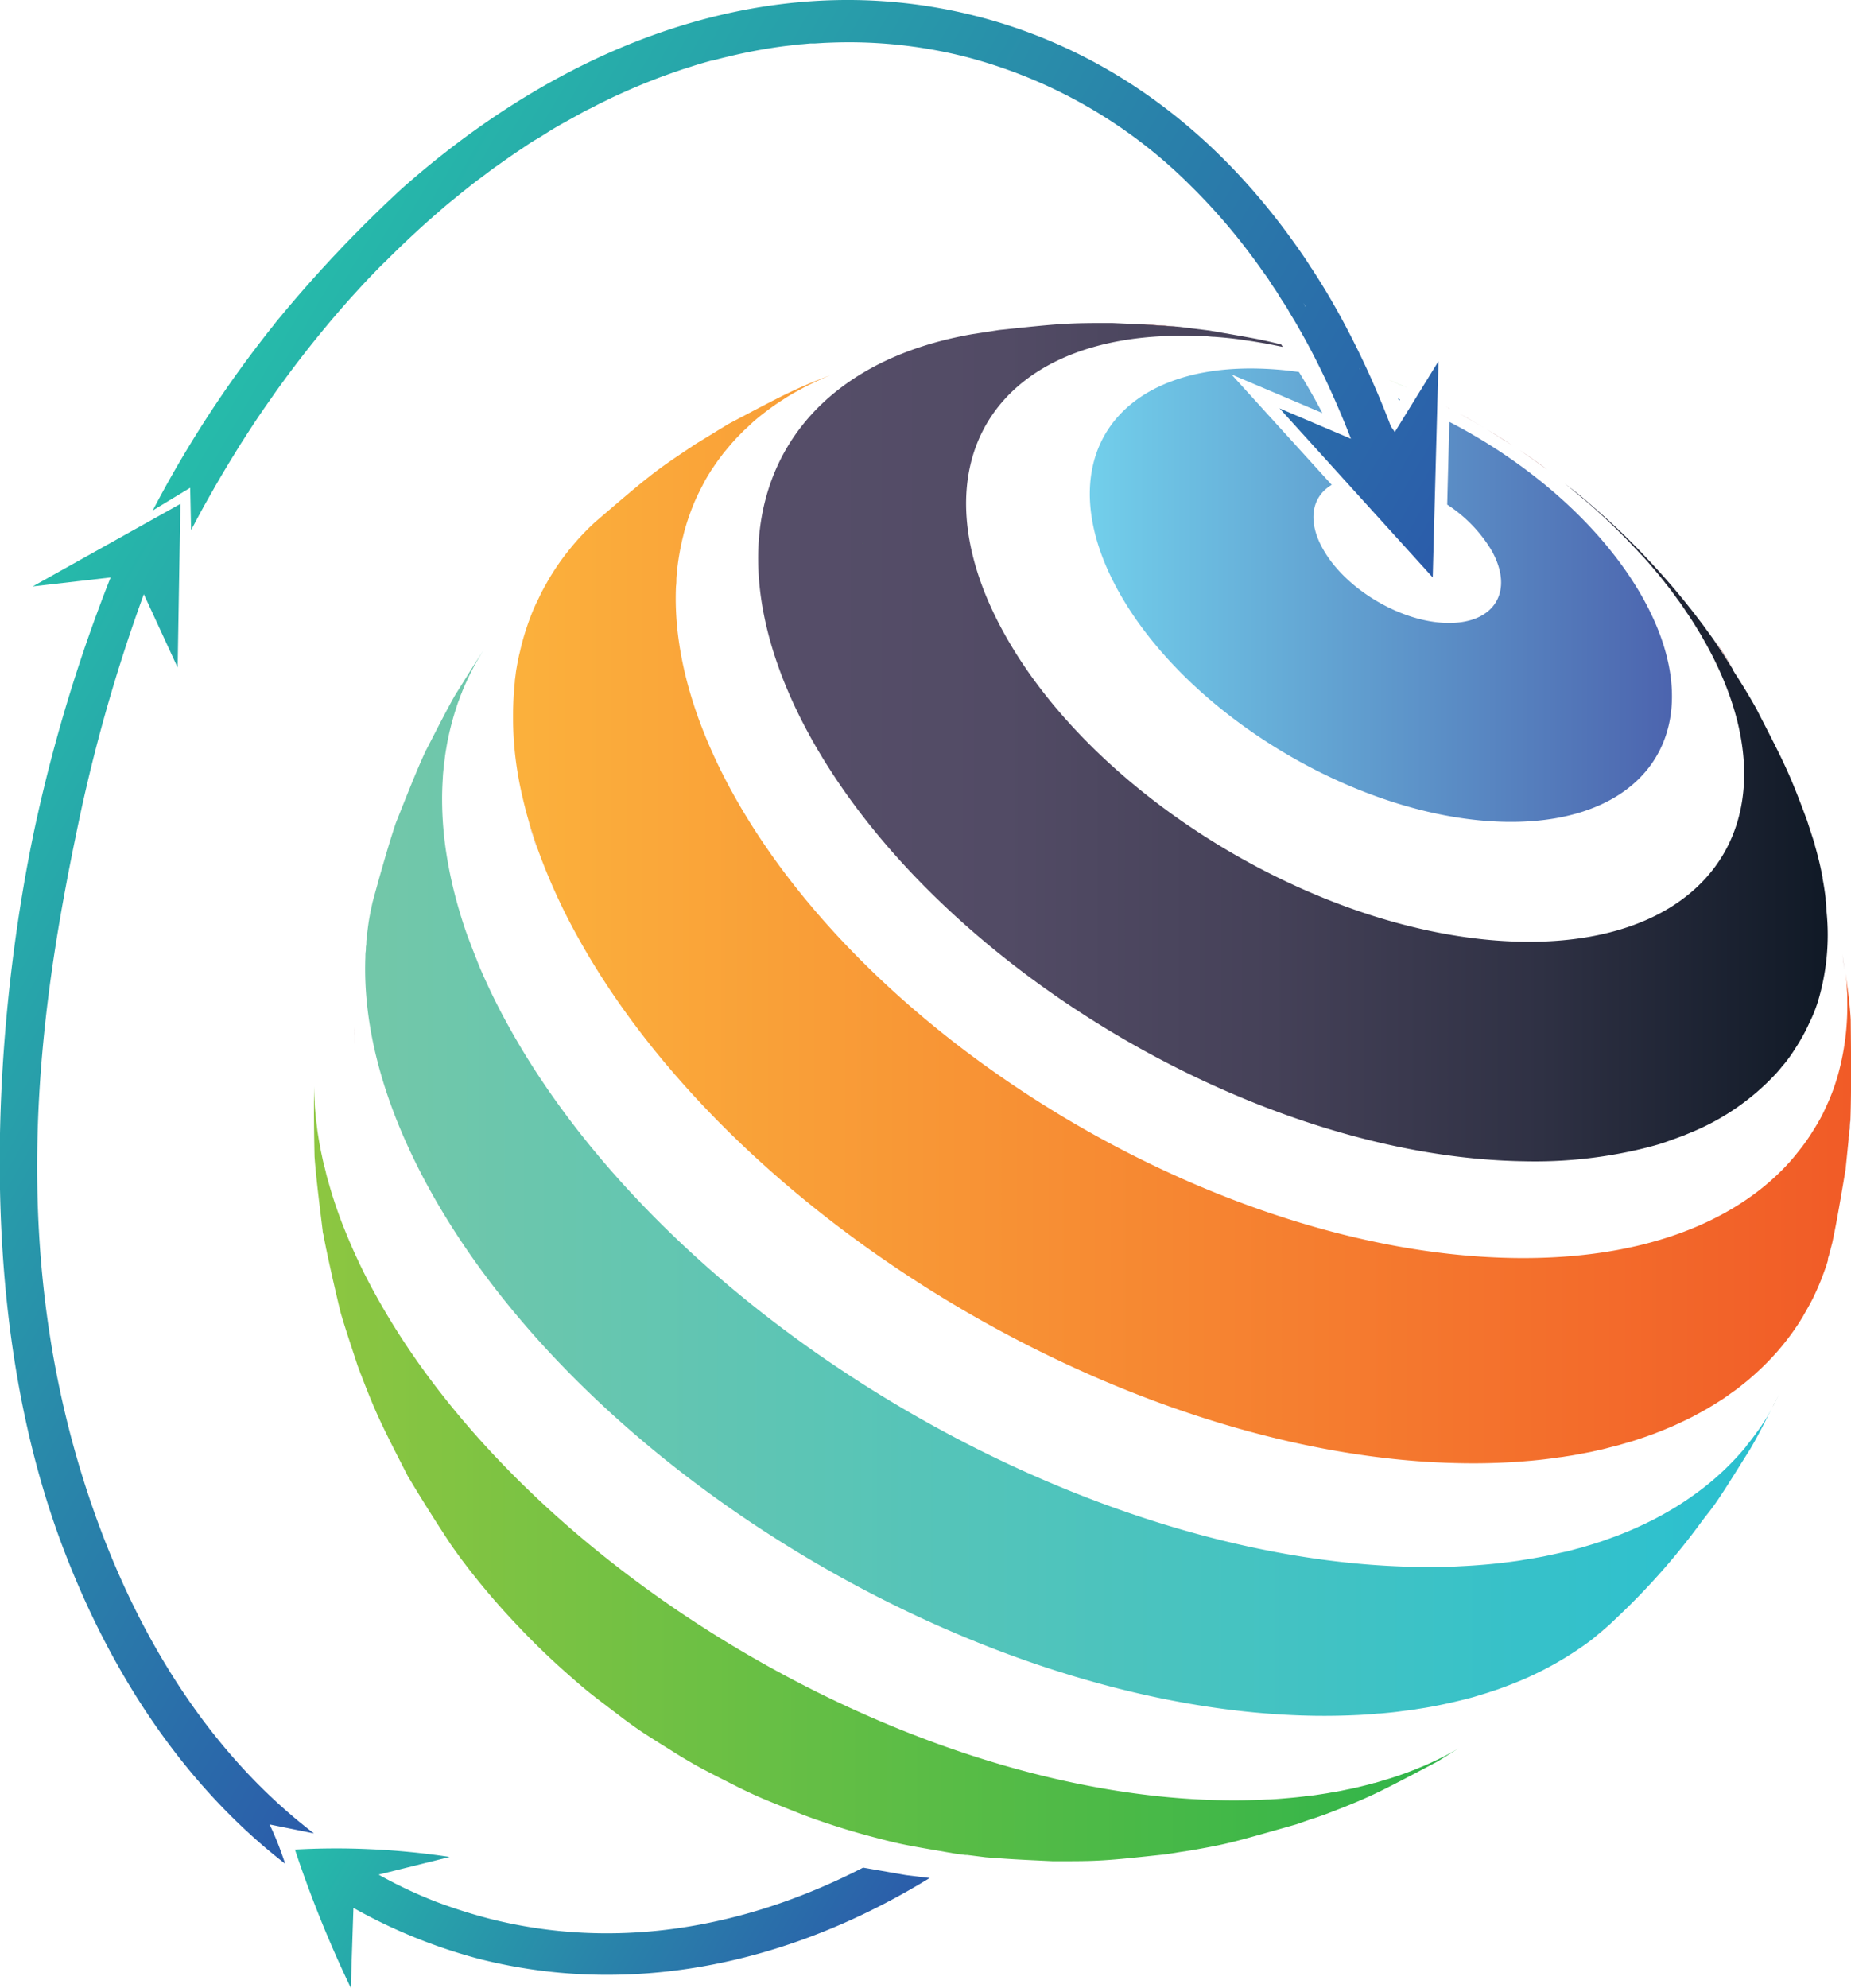
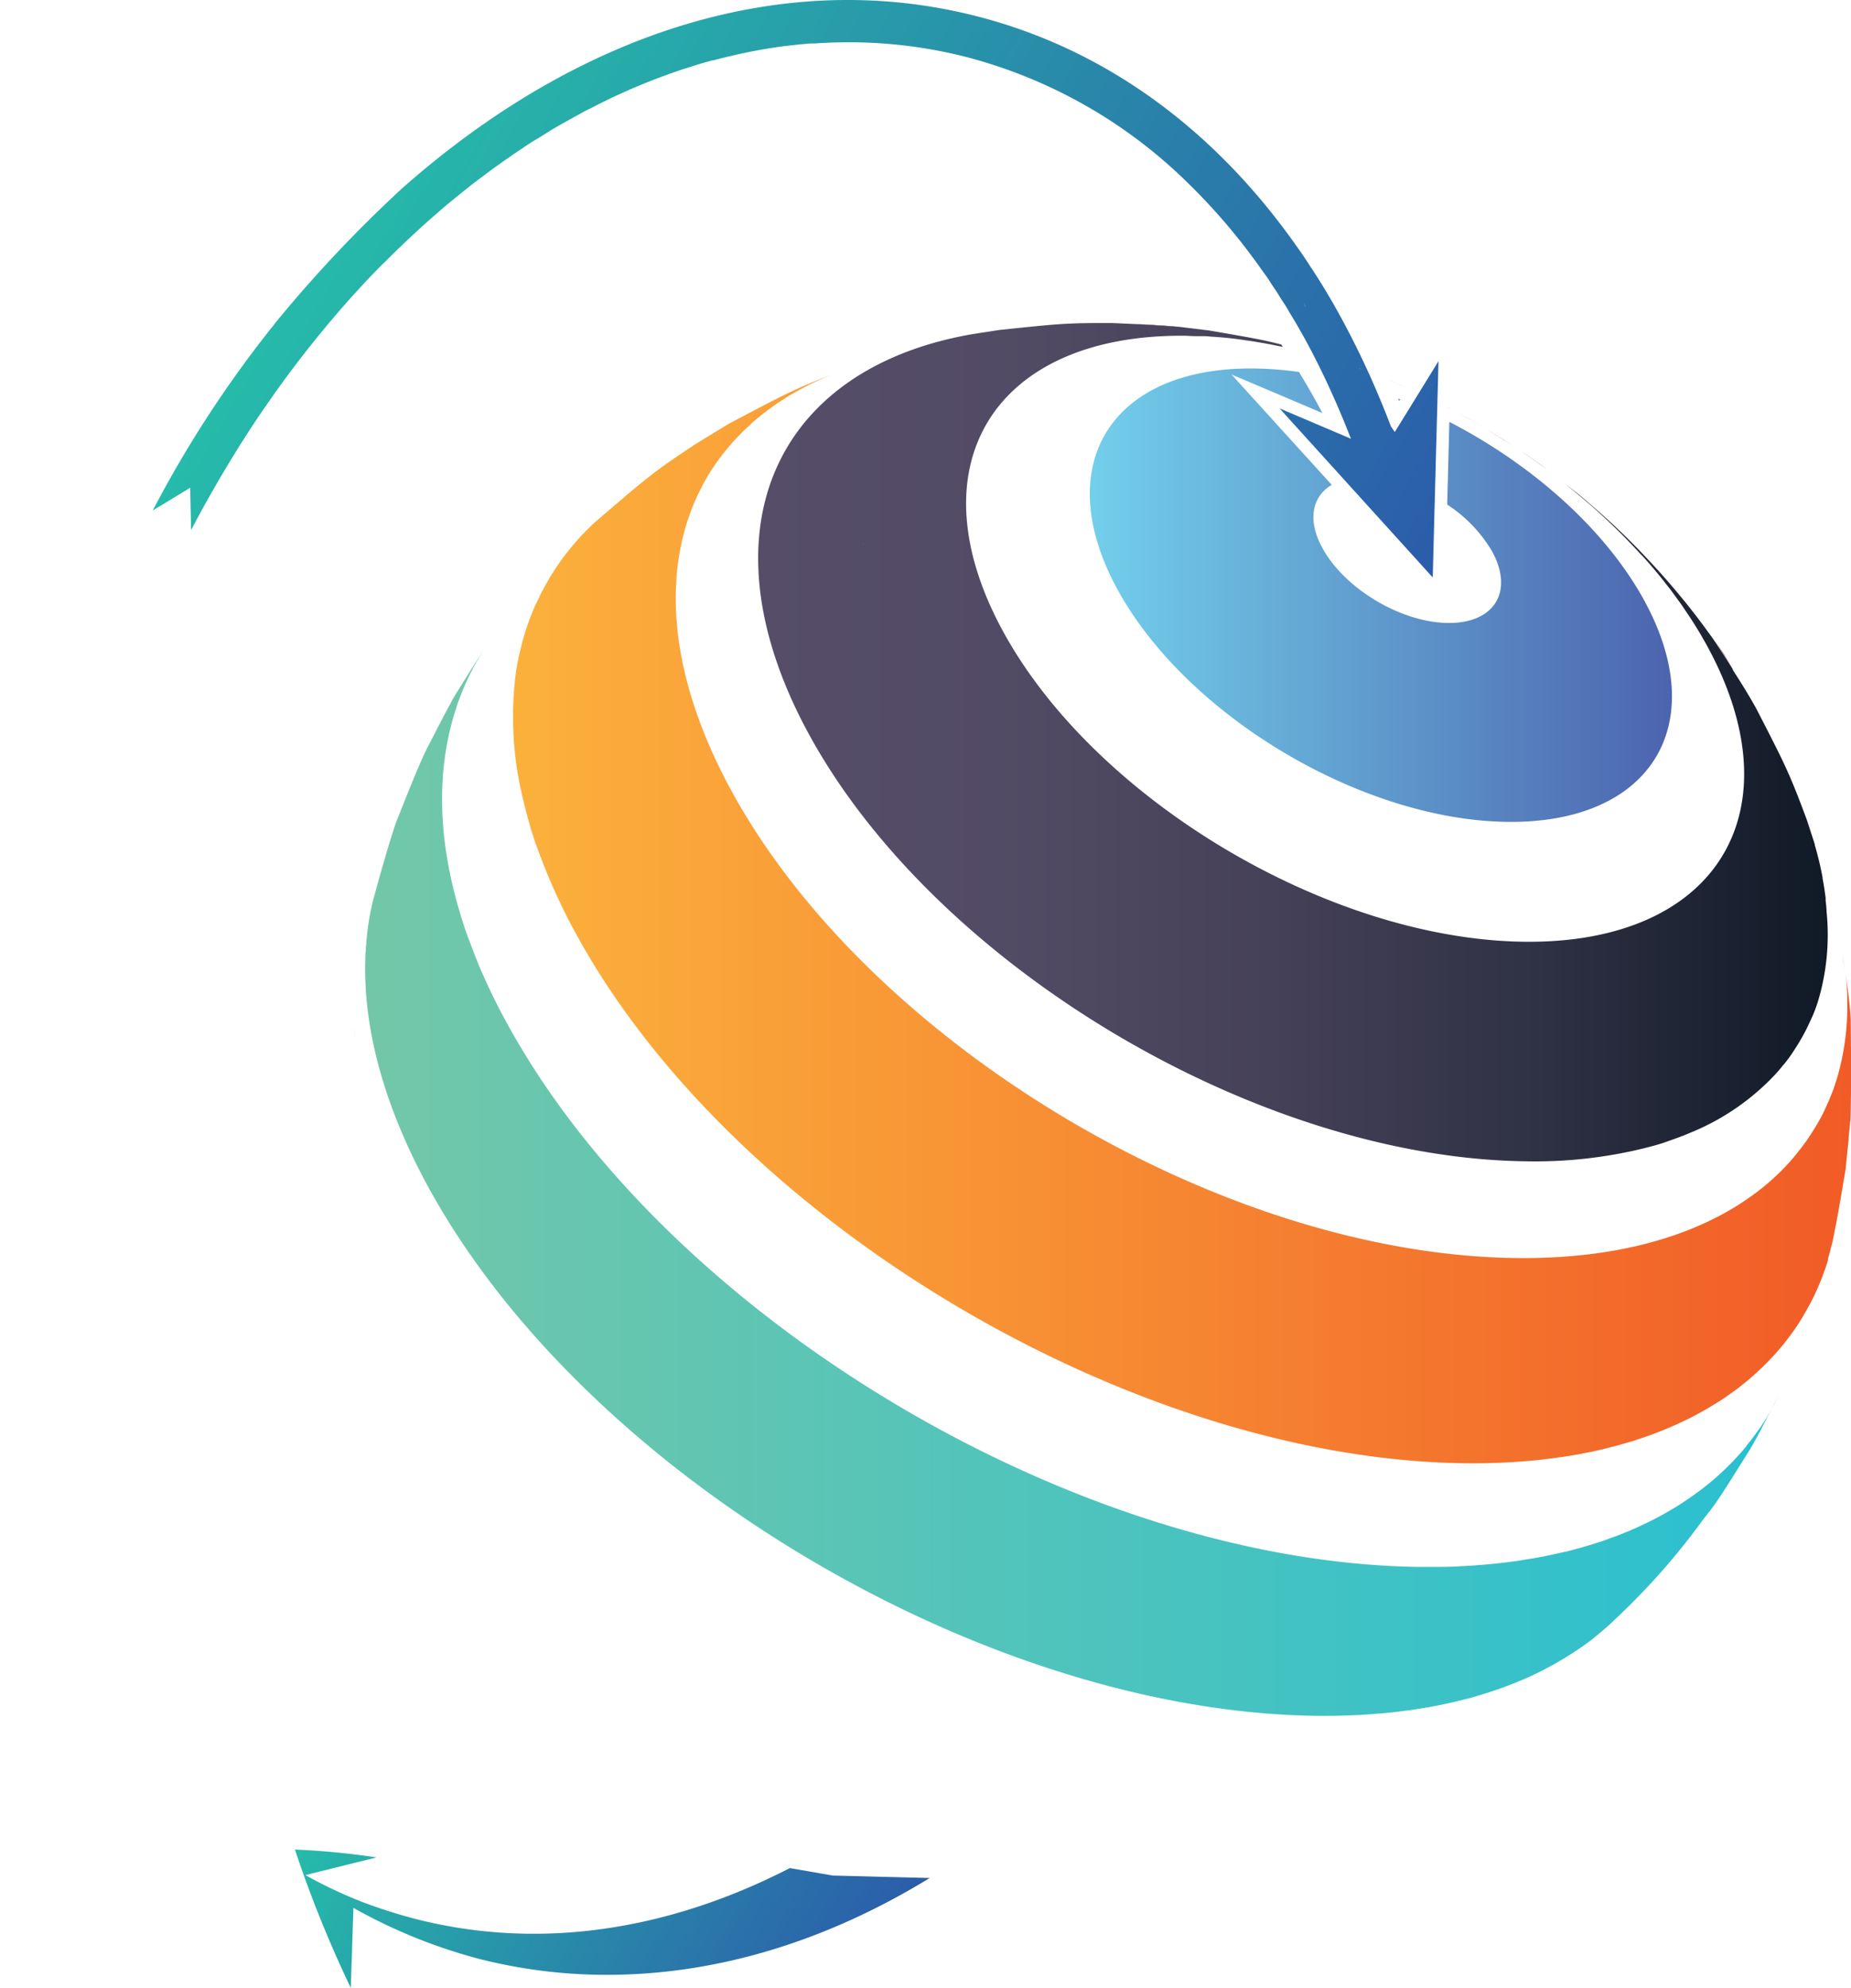
<svg xmlns="http://www.w3.org/2000/svg" xmlns:xlink="http://www.w3.org/1999/xlink" id="Layer_1" data-name="Layer 1" viewBox="0 0 285.17 306.13">
  <defs>
    <style>.cls-1{fill:url(#linear-gradient);}.cls-2{fill:#bc8a8a;}.cls-3{fill:url(#linear-gradient-2);}.cls-4{fill:url(#linear-gradient-3);}.cls-5{fill:url(#linear-gradient-4);}.cls-6{fill:url(#linear-gradient-5);}.cls-7{fill:url(#linear-gradient-6);}.cls-8{fill:url(#linear-gradient-7);}.cls-9{fill:url(#linear-gradient-8);}.cls-10{fill:url(#linear-gradient-9);}.cls-11{fill:url(#linear-gradient-10);}.cls-12{fill:#42bb91;}.cls-13{fill:url(#linear-gradient-11);}.cls-14{fill:url(#linear-gradient-12);}.cls-15{fill:url(#linear-gradient-13);}.cls-16{fill:url(#linear-gradient-14);}.cls-17{fill:url(#linear-gradient-16);}</style>
    <linearGradient id="linear-gradient" x1="319.18" y1="169.67" x2="319.68" y2="169.96" gradientUnits="userSpaceOnUse">
      <stop offset="0" stop-color="#26bbaa" />
      <stop offset="0.54" stop-color="#2986aa" />
      <stop offset="1" stop-color="#2b5caa" />
    </linearGradient>
    <linearGradient id="linear-gradient-2" x1="166.9" y1="349.81" x2="343.17" y2="349.81" gradientUnits="userSpaceOnUse">
      <stop offset="0" stop-color="#8dc641" />
      <stop offset="1" stop-color="#2fb44a" />
    </linearGradient>
    <linearGradient id="linear-gradient-3" x1="197.43" y1="264.34" x2="403.64" y2="264.34" gradientUnits="userSpaceOnUse">
      <stop offset="0.01" stop-color="#fbb03c" />
      <stop offset="1" stop-color="#f15b27" />
    </linearGradient>
    <linearGradient id="linear-gradient-4" x1="391.54" y1="338.56" x2="392.59" y2="338.56" gradientUnits="userSpaceOnUse">
      <stop offset="0.01" stop-color="#72c7a9" />
      <stop offset="1" stop-color="#2ac0d0" />
    </linearGradient>
    <linearGradient id="linear-gradient-5" x1="174.73" y1="305.01" x2="391.44" y2="305.01" xlink:href="#linear-gradient-4" />
    <linearGradient id="linear-gradient-6" x1="190.57" y1="269.49" x2="192.34" y2="269.49" xlink:href="#linear-gradient-4" />
    <linearGradient id="linear-gradient-7" x1="235.31" y1="237.2" x2="400.23" y2="237.2" gradientUnits="userSpaceOnUse">
      <stop offset="0" stop-color="#564e69" />
      <stop offset="0.23" stop-color="#524b65" />
      <stop offset="0.48" stop-color="#454158" />
      <stop offset="0.73" stop-color="#2f3144" />
      <stop offset="0.99" stop-color="#111a27" />
      <stop offset="1" stop-color="#101926" />
    </linearGradient>
    <linearGradient id="linear-gradient-8" x1="286.37" y1="214.51" x2="376.05" y2="214.51" gradientUnits="userSpaceOnUse">
      <stop offset="0" stop-color="#72cfeb" />
      <stop offset="1" stop-color="#4c64ae" />
    </linearGradient>
    <linearGradient id="linear-gradient-9" x1="327.91" y1="179.67" x2="328.05" y2="179.67" xlink:href="#linear-gradient-2" />
    <linearGradient id="linear-gradient-10" x1="332.4" y1="182.01" x2="335.28" y2="182.01" xlink:href="#linear-gradient-2" />
    <linearGradient id="linear-gradient-11" x1="251.37" y1="206.56" x2="251.51" y2="206.56" xlink:href="#linear-gradient-2" />
    <linearGradient id="linear-gradient-12" x1="91.45" y1="268.84" x2="207.11" y2="335.62" xlink:href="#linear-gradient" />
    <linearGradient id="linear-gradient-13" x1="171.65" y1="394.3" x2="246.89" y2="437.74" xlink:href="#linear-gradient" />
    <linearGradient id="linear-gradient-14" x1="174.94" y1="144.1" x2="327.45" y2="232.15" xlink:href="#linear-gradient" />
    <linearGradient id="linear-gradient-16" x1="327.9" y1="179.63" x2="328.03" y2="179.7" xlink:href="#linear-gradient" />
  </defs>
-   <path class="cls-1" d="M319.61,170.1l0,0c-.11-.21-.22-.4-.32-.6Z" transform="translate(-118.47 -122.87)" />
  <path class="cls-2" d="M366.51,373c-.77.71-1.58,1.4-2.42,2.06C364.82,374.42,365.63,373.74,366.51,373Z" transform="translate(-118.47 -122.87)" />
  <path class="cls-2" d="M382.69,354.49l-.86,1.14c-.29.36-.56.71-.82,1.06C381.6,356,382.16,355.25,382.69,354.49Z" transform="translate(-118.47 -122.87)" />
  <path class="cls-2" d="M392.59,337.54c-.22.45-.44.89-.68,1.34-.11.24-.24.47-.37.7C391.9,338.86,392.26,338.17,392.59,337.54Z" transform="translate(-118.47 -122.87)" />
  <path class="cls-2" d="M400.74,314.3c-.13.54-.27,1.09-.42,1.63-.06.26-.15.5-.23.75C400.32,315.85,400.53,315,400.74,314.3Z" transform="translate(-118.47 -122.87)" />
  <path class="cls-2" d="M402.64,272.28c-.12-.87-.24-1.7-.33-2.47C402.45,270.65,402.55,271.47,402.64,272.28Z" transform="translate(-118.47 -122.87)" />
-   <path class="cls-2" d="M403.56,295.11c0,.39-.05.78-.09,1.15s0,.52-.08.78-.07.68-.12,1Z" transform="translate(-118.47 -122.87)" />
  <path class="cls-2" d="M385.48,225.88c-1.06-1.64-2.11-3.24-3-4.63l.79,1.16q.39.56.78,1.14C384.51,224.33,385,225.1,385.48,225.88Z" transform="translate(-118.47 -122.87)" />
  <path class="cls-2" d="M398.19,252.89l-1.2-3.71c.12.33.24.65.34,1s.22.64.32,1,.21.63.3.94S398.12,252.61,398.19,252.89Z" transform="translate(-118.47 -122.87)" />
  <path class="cls-2" d="M173,283.27c0,.2,0,.4,0,.61v-.11c0-.93,0-1.85.09-2.75C173,281.73,173,282.49,173,283.27Z" transform="translate(-118.47 -122.87)" />
-   <path class="cls-3" d="M339.76,393.94c-.6.28-1.2.57-1.82.83-.47.2-1,.41-1.43.59-.2.09-.4.16-.59.23-.54.21-1.08.42-1.64.6l-.2.08c-.66.22-1.32.44-2,.64s-1.2.37-1.81.54c-.17,0-.33.09-.51.12-.49.14-1,.27-1.51.39l-.69.17c-.5.11-1,.23-1.5.32l-.91.19c-.4.08-.8.16-1.21.22s-.85.16-1.28.22l-1.17.18c-.52.08-1,.15-1.55.19-.23,0-.45.07-.69.09-.65.08-1.3.15-2,.21l-.58.05c-.84.08-1.69.14-2.54.19-.57,0-1.16.05-1.74.06-1.7.07-3.42.1-5.19.07-48.8-.68-107.3-35.38-130.69-77.53a86.92,86.92,0,0,1-5.13-10.82c-.29-.71-.55-1.42-.8-2.11-.56-1.57-1.06-3.13-1.48-4.66-.15-.52-.3-1-.42-1.55s-.35-1.34-.49-2-.29-1.34-.41-2c-.16-.84-.29-1.66-.41-2.47-.06-.49-.12-1-.18-1.45s-.12-1.15-.17-1.71-.07-.9-.08-1.33c-.05-.79-.08-1.59-.08-2.36-.06,3.59,0,7.66.07,10.88.25,3.42.84,8,1.25,11.37,0,.23.08.48.13.71s.1.51.14.75l.24,1.19c0,.13.06.25.08.39.66,3.16,1.47,6.66,2.14,9.45.71,2.49,1.83,5.77,2.63,8.24.16.44.33.87.49,1.33.09.19.16.39.24.6,2.22,5.77,3.13,7.54,7,15.1,1.95,3.3,4.67,7.6,6.79,10.79l.84,1.17.19.26.45.62A112.13,112.13,0,0,0,198,373a115.72,115.72,0,0,0,8.36,8.06c2.72,2.38,2.83,2.46,8.4,6.68,2.73,2,2.95,2.1,8.64,5.66,2.93,1.73,2.93,1.73,9.09,4.85,3.2,1.53,3.2,1.53,9.81,4.15a111.59,111.59,0,0,0,10.92,3.44c2.07.54,3.15.81,4.62,1.11s3.65.67,7.94,1.41l1.41.18.27,0,2.87.36c.73.06,1.5.12,2.32.17,2.66.19,5.65.32,8,.43h.51c6.54,0,7.15,0,17-1.07l2.3-.37,1.77-.27c5.51-1,5.51-1,15.9-3.95l2.57-.9.08,0h0l1.81-.63c6.93-2.66,7.72-3.09,17.38-8.18l3.2-2C342.07,392.79,340.94,393.39,339.76,393.94Zm-168-69.07c.44,1.15.94,2.31,1.46,3.49C172.7,327.19,172.21,326,171.77,324.87Z" transform="translate(-118.47 -122.87)" />
  <path class="cls-2" d="M192.34,271.77c-.66-1.54-1.24-3-1.77-4.55C191.11,268.73,191.7,270.23,192.34,271.77Z" transform="translate(-118.47 -122.87)" />
  <path class="cls-2" d="M201.31,253.8q-.8-2.19-1.41-4.35Q200.53,251.61,201.31,253.8Z" transform="translate(-118.47 -122.87)" />
  <path class="cls-4" d="M403.56,295.11l-.29,2.94,0,.32L402.8,303c-.58,3.39-1.32,7.95-2.06,11.32-.21.74-.42,1.55-.65,2.38l0,.14a.21.21,0,0,1,0,.12,1.52,1.52,0,0,0-.06.2c-.15.49-.32,1-.49,1.45-.05.14-.1.3-.16.44-.14.4-.29.8-.46,1.19l-.21.52c-.2.46-.4.91-.61,1.37s-.53,1.1-.83,1.64-.55,1-.86,1.52a4.63,4.63,0,0,1-.24.43c-.23.37-.46.75-.71,1.13a39,39,0,0,1-2.31,3.14,35.14,35.14,0,0,1-2.38,2.65c-.44.45-.88.89-1.34,1.31s-.86.79-1.31,1.17l-.12.11c-.48.41-1,.81-1.48,1.2s-.79.6-1.19.88c-.68.48-1.36,1-2.05,1.4-.48.31-.95.6-1.43.88l-.34.21-1.19.66-.78.42c-.23.13-.47.25-.71.37-.47.24-1,.48-1.46.7l-.36.17c-.44.21-.89.41-1.33.59s-.84.36-1.26.52c-.19.08-.38.16-.57.22-.42.18-.85.33-1.27.48s-.63.23-.95.33l-1.28.43c-.39.13-.78.24-1.17.35s-.48.15-.73.21c-.57.18-1.16.33-1.75.47l-.46.12c-.52.14-1,.26-1.57.38l-1.11.25-2.26.43c-.55.1-1.11.19-1.67.27-.27.05-.54.09-.82.12s-.8.12-1.21.17-1.08.14-1.64.2q-1.25.14-2.55.24c-3,.25-6.21.36-9.51.31-50.91-.72-111.94-36.92-136.33-80.88a92.07,92.07,0,0,1-6.19-13.51q-.78-2.19-1.41-4.35c-.42-1.43-.77-2.84-1.09-4.24a53,53,0,0,1-1.08-17.48.88.88,0,0,1,0-.16c.05-.36.1-.72.14-1.08s.11-.7.17-1.06.13-.69.19-1,.14-.7.22-1,.15-.68.24-1c.16-.67.35-1.34.55-2,.26-.82.53-1.64.83-2.43s.62-1.58,1-2.35.59-1.26.92-1.88c.16-.29.32-.6.49-.89s.33-.59.5-.89c.34-.57.71-1.15,1.09-1.72s.76-1.12,1.18-1.67c.2-.27.41-.54.62-.8a37.84,37.84,0,0,1,3.46-3.84c.26-.24.51-.49.77-.72,8.15-7,9.17-7.81,14.2-11.16.1-.07.21-.15.33-.22l.81-.55,5.15-3.15c8.9-4.7,10.26-5.42,15.86-7.58q-2.17.89-4.16,1.92l-1.05.57c-.52.28-1,.57-1.52.88l-1.21.78c-.4.26-.8.53-1.18.81s-.52.37-.77.57c-.5.37-1,.76-1.48,1.16s-.7.59-1,.89l-.75.69c-.21.19-.41.38-.6.58s-.58.58-.85.87c-.12.12-.23.25-.35.38s-.41.45-.6.68-.49.57-.71.85a10.44,10.44,0,0,0-.66.83.6.6,0,0,0-.14.2,8.75,8.75,0,0,0-.58.78c-.25.33-.47.68-.69,1a7.39,7.39,0,0,0-.42.66c-.18.28-.36.58-.53.87s-.37.66-.54,1-.29.54-.42.82-.29.57-.42.85l-.28.62c-.15.33-.29.67-.42,1s-.26.65-.38,1-.21.59-.31.88-.24.73-.35,1.1-.26.87-.36,1.3-.23.9-.32,1.35-.19.89-.27,1.34a37.33,37.33,0,0,0-.52,4.15c0,.38,0,.75-.06,1.14-.43,9.57,2.4,20.48,8.84,32.09,21.54,38.81,75.43,70.78,120.36,71.4,18.39.26,32.45-4.78,41.13-13.48a30.69,30.69,0,0,0,2.64-3,27.84,27.84,0,0,0,1.72-2.36c.18-.27.36-.56.53-.83.35-.55.68-1.11,1-1.68,0,0,0,0,0,0a18.56,18.56,0,0,0,.86-1.73c.43-.89.81-1.8,1.16-2.73.18-.5.35-1,.51-1.51s.31-1,.44-1.54a39.33,39.33,0,0,0,1.25-10.83c0-.26,0-.52,0-.79a6.1,6.1,0,0,0-.05-.84c0-.83-.1-1.69-.2-2.55.33,2.41.68,5.05.79,7.19C403.64,284.41,403.71,290.52,403.56,295.11Z" transform="translate(-118.47 -122.87)" />
  <path class="cls-2" d="M300.27,173.25c-1.84-.17-4.06-.3-6.2-.42C296.11,172.89,298.17,173,300.27,173.25Z" transform="translate(-118.47 -122.87)" />
  <path class="cls-2" d="M293.89,172.83l-.94,0h.94Z" transform="translate(-118.47 -122.87)" />
  <path class="cls-2" d="M349.86,190.43c-.15-.09-.29-.2-.43-.27-.41-.26-.82-.51-1.24-.75,1,.59,1.73,1.07,2.36,1.48A6.36,6.36,0,0,0,349.86,190.43Zm-8.19-4.72h-.05a.87.87,0,0,0,.19.1h0Z" transform="translate(-118.47 -122.87)" />
  <path class="cls-5" d="M392.59,337.54c-.22.45-.44.89-.68,1.34-.11.24-.24.47-.37.7C391.9,338.86,392.26,338.17,392.59,337.54Z" transform="translate(-118.47 -122.87)" />
  <path class="cls-6" d="M391.44,339.74c-1.09,2.19-2.32,4.62-3.44,6.47-1.59,2.49-3.62,5.86-5.31,8.28l-.86,1.14c-.29.36-.56.71-.82,1.06a1.3,1.3,0,0,1-.18.23,106.9,106.9,0,0,1-12.91,14.74L366.51,373c-.88.76-1.69,1.44-2.42,2.06l-.18.16c-.55.42-1.1.83-1.68,1.23l-1,.68c-.33.22-.66.43-1,.64s-.55.36-.83.52-.53.32-.8.47c-.5.3-1,.57-1.5.84-.69.38-1.4.73-2.13,1.08-.54.26-1.1.51-1.65.76l-1.16.48c-.93.38-1.88.74-2.85,1.09l-1.15.38c-.46.16-.92.3-1.39.44l-1.21.37-.5.14c-.81.21-1.63.42-2.46.61-1.44.34-2.94.65-4.46.91l-1.45.23c-.48.09-1,.16-1.47.21s-1,.13-1.47.19c-.88.11-1.76.19-2.65.27-.49,0-1,.09-1.45.11s-1.14.08-1.71.11c-2.22.11-4.49.16-6.84.13-50.9-.71-111.94-36.91-136.34-80.87-7.2-13-10.4-25.19-10-35.93,0-.32,0-.62.05-.93s0-.59.06-.88,0-.65.08-1c.07-.75.16-1.49.26-2.23s.23-1.42.37-2.13l.06-.27c.08-.38.15-.73.23-1.07,1-3.68,2.37-8.58,3.58-12.18,1.17-2.93,2.64-6.7,4-9.78.19-.43.38-.85.58-1.28,1.36-2.61,3.11-6.12,4.58-8.68,1.31-2.06,2.94-4.75,4.44-7a38.68,38.68,0,0,0-2.85,5.26c-.15.35-.31.71-.46,1.07a1.34,1.34,0,0,0-.09.24c-.17.4-.32.8-.46,1.21a1.89,1.89,0,0,0-.09.21c-.11.32-.23.64-.33,1s-.14.41-.21.63-.16.55-.25.83l-.15.55c-.1.38-.21.76-.29,1.13a.59.59,0,0,0-.05.19c-.12.46-.21.92-.31,1.38s-.2,1-.27,1.45c-.12.66-.22,1.33-.29,2-.06.37-.1.74-.13,1.11-.06.52-.11,1-.13,1.58-.07,1-.11,2.12-.11,3.21a54.16,54.16,0,0,0,.63,8.19,66.75,66.75,0,0,0,1.91,8.62c.43,1.46.9,3,1.45,4.46s1.11,3,1.77,4.55a97.65,97.65,0,0,0,4.58,9.33C222,326.26,284.68,363.45,337,364.18h1.55c1.64,0,3.25,0,4.82-.1q4.14-.19,8-.71c.57-.07,1.13-.15,1.69-.25s1.29-.2,1.94-.32l1.21-.22c.53-.11,1-.21,1.57-.33l1.79-.4.08,0c.54-.13,1.07-.28,1.58-.42l.88-.23,1.57-.47c.63-.19,1.24-.39,1.84-.59l.27-.1,1.68-.61.15-.06c.58-.21,1.14-.45,1.7-.68a.67.67,0,0,0,.15-.06c.59-.25,1.17-.51,1.73-.77s.89-.41,1.32-.63l.79-.39,1.43-.77c.3-.18.61-.34.92-.53.74-.42,1.46-.87,2.15-1.33.41-.27.82-.54,1.22-.83a42.15,42.15,0,0,0,6.77-5.84c.38-.4.74-.81,1.1-1.22s.54-.63.79-1c.47-.55.9-1.13,1.32-1.71.24-.34.49-.68.72-1a3.13,3.13,0,0,0,.2-.3c.25-.38.49-.75.73-1.14a.81.81,0,0,0,.1-.18C391,340.58,391.22,340.17,391.44,339.74Z" transform="translate(-118.47 -122.87)" />
-   <path class="cls-7" d="M192.34,271.77c-.66-1.54-1.24-3-1.77-4.55C191.11,268.73,191.7,270.23,192.34,271.77Z" transform="translate(-118.47 -122.87)" />
  <path class="cls-2" d="M400.74,314.3c-.13.54-.27,1.09-.42,1.63-.06.26-.15.5-.23.75C400.32,315.85,400.53,315,400.74,314.3Z" transform="translate(-118.47 -122.87)" />
  <path class="cls-2" d="M403.56,295.11c0,.39-.05.78-.09,1.15s0,.52-.08.78-.07.68-.12,1Z" transform="translate(-118.47 -122.87)" />
  <path class="cls-2" d="M201.31,253.8q-.8-2.19-1.41-4.35Q200.53,251.61,201.31,253.8Z" transform="translate(-118.47 -122.87)" />
  <path class="cls-2" d="M341.94,185.87l-.13-.07a.87.87,0,0,1-.19-.1l-.44-.22h0l.49.24.14.08Z" transform="translate(-118.47 -122.87)" />
  <path class="cls-2" d="M347.17,188.78c-1.28-.77-2.58-1.5-3.88-2.22C344.69,187.3,345.44,187.75,347.17,188.78Z" transform="translate(-118.47 -122.87)" />
  <path class="cls-2" d="M348.2,189.41l-.72-.44c.65.38,1.3.77,1.94,1.19a3.23,3.23,0,0,1,.44.27c.45.27.88.55,1.33.85a1.75,1.75,0,0,1,.25.16l-.57-.35-.31-.2Z" transform="translate(-118.47 -122.87)" />
  <path class="cls-2" d="M356.81,195.18c-1.38-1-2.79-2-4.23-3,1.09.71,1.82,1.23,3.25,2.25C356.19,194.69,356.51,194.94,356.81,195.18Z" transform="translate(-118.47 -122.87)" />
  <path class="cls-8" d="M398.48,277.32c-.29.86-.6,1.71-1,2.53-.25.54-.5,1.08-.76,1.61a31.76,31.76,0,0,1-1.81,3.1c-.31.5-.66,1-1,1.45s-.53.7-.81,1a20.64,20.64,0,0,1-1.51,1.72s0,0,0,0c-.22.22-.42.44-.64.65a37,37,0,0,1-11.38,7.65l-1.63.68c-1,.38-2,.74-3,1.09s-2.1.63-3.2.91a70.39,70.39,0,0,1-18.35,2c-41.06-.56-90.31-29.77-110-65.23-17.3-31.19-6-56.82,24.94-62.16l4.07-.63c9.49-1,10.48-1.09,17.48-1.07l3.83.17h.33c2.14.13,4.35.25,6.19.42l4.55.56c7.17,1.24,8.1,1.4,11.07,2.15h0l.25.37-.81-.16c-.78-.16-1.57-.32-2.35-.45s-1.57-.27-2.34-.37c-1.44-.23-2.88-.4-4.3-.51l-.73-.06c-.46,0-.94-.08-1.4-.1l-1,0c-.61,0-1.23,0-1.83-.06-29.84-.41-42.43,20.14-28.13,45.9s50.09,47,79.93,47.42,42.44-20.13,28.14-45.91l-.75-1.32-.53-.88c-.53-.87-1.08-1.73-1.66-2.58l-.79-1.17c-.27-.39-.56-.77-.84-1.16-.51-.7-1-1.39-1.57-2.07-.35-.47-.72-.91-1.09-1.38-.62-.74-1.25-1.5-1.91-2.24-.31-.35-.61-.7-.93-1a96.71,96.71,0,0,0-7.64-7.49c-.42-.37-.88-.76-1.31-1.12s-1.14-.95-1.72-1.43c-.42-.34-.83-.68-1.26-1,2.34,1.76,2.94,2.28,4.91,4a108.32,108.32,0,0,1,8.35,8.07,112.9,112.9,0,0,1,8.37,10l1.49,2.05c.93,1.39,2,3,3,4.63l0,.07c.09.16.19.31.28.46,1.25,1.93,2.46,3.92,3.4,5.63,4.29,8.36,5,9.64,7.78,17.14l1.2,3.7,0,.06a.43.43,0,0,1,0,.05,50.22,50.22,0,0,1,1.2,5c0,.05,0,.1,0,.15.2,1,.34,2,.47,3,0,.12,0,.26,0,.38.06.51.11,1,.14,1.53a.71.71,0,0,1,0,.15A35.53,35.53,0,0,1,398.48,277.32Z" transform="translate(-118.47 -122.87)" />
  <path class="cls-2" d="M293.89,172.83l-.94,0h.94Z" transform="translate(-118.47 -122.87)" />
  <path class="cls-2" d="M300.27,173.25c-1.84-.17-4.06-.3-6.2-.42C296.11,172.89,298.17,173,300.27,173.25Z" transform="translate(-118.47 -122.87)" />
  <path class="cls-2" d="M385.48,225.88c-1.06-1.64-2.11-3.24-3-4.63l.79,1.16q.39.56.78,1.14C384.51,224.33,385,225.1,385.48,225.88Z" transform="translate(-118.47 -122.87)" />
  <path class="cls-9" d="M333.83,184.24l.2.4.15-.26Zm37.81,30.84c-6.06-10.9-17.25-20.72-29.88-27.24l-.33,12.74a21.8,21.8,0,0,1,6.88,7.14c3.45,6.23.41,11.18-6.79,11.09s-15.82-5.23-19.27-11.46c-2.4-4.29-1.68-8,1.39-9.81l-15.44-17,14,5.94c-1.15-2.18-2.36-4.28-3.61-6.32a52.59,52.59,0,0,0-6.78-.54c-22.33-.31-31.74,15.07-21,34.35s37.48,35.16,59.8,35.47S382.34,234.35,371.64,215.08Z" transform="translate(-118.47 -122.87)" />
  <path class="cls-10" d="M328.05,179.67l-.08.05s0-.07-.06-.11Z" transform="translate(-118.47 -122.87)" />
  <path class="cls-11" d="M335.28,182.59v0l-1-.44c-.38-.17-.74-.32-1.1-.46s-.49-.21-.75-.3v0C333.71,181.92,334.53,182.26,335.28,182.59Z" transform="translate(-118.47 -122.87)" />
  <path class="cls-12" d="M259.82,231.42" transform="translate(-118.47 -122.87)" />
  <path class="cls-13" d="M251.37,206.51l.07.1.07-.05Z" transform="translate(-118.47 -122.87)" />
-   <path class="cls-14" d="M160,403.84q1,2.07,1.85,4.45c.19.54.38,1.07.55,1.6-14.54-11.27-26.27-27.77-34.17-48.53-18.28-48.05-5.72-105.18-3.93-113.15a244.71,244.71,0,0,1,11.21-36.41l-12,1.38,22.75-12.71-.42,25.21-5.21-11.3a255.38,255.38,0,0,0-10.11,35.4c-5.48,26.29-12.5,66.85,3.7,109.31,7.58,19.86,18.77,35.56,32.62,46.13Z" transform="translate(-118.47 -122.87)" />
-   <path class="cls-15" d="M261.7,412.09C245.52,422,228.61,427,212,427a79.36,79.36,0,0,1-14.35-1.29c-.53-.09-2.73-.5-5.23-1.13a82.28,82.28,0,0,1-19.5-7.89L172.51,429c-1.68-3.5-3.34-7.26-4.95-11.29q-2.06-5.19-3.65-10c3.44-.19,7.22-.25,11.28-.07a116.25,116.25,0,0,1,12.56,1.21l-10.95,2.72a69.71,69.71,0,0,0,8.79,4.15,81.39,81.39,0,0,0,8.43,2.67c18.63,4.69,38.39,1.88,57.42-7.9l6.6,1.15Z" transform="translate(-118.47 -122.87)" />
+   <path class="cls-15" d="M261.7,412.09C245.52,422,228.61,427,212,427a79.36,79.36,0,0,1-14.35-1.29c-.53-.09-2.73-.5-5.23-1.13a82.28,82.28,0,0,1-19.5-7.89L172.51,429c-1.68-3.5-3.34-7.26-4.95-11.29q-2.06-5.19-3.65-10a116.25,116.25,0,0,1,12.56,1.21l-10.95,2.72a69.71,69.71,0,0,0,8.79,4.15,81.39,81.39,0,0,0,8.43,2.67c18.63,4.69,38.39,1.88,57.42-7.9l6.6,1.15Z" transform="translate(-118.47 -122.87)" />
  <path class="cls-16" d="M333.36,189.4l-.6-.85c-.54-1.42-1.09-2.81-1.67-4.19A133.67,133.67,0,0,0,325,171.64c-.7-1.28-1.41-2.52-2.14-3.74s-1.45-2.37-2.21-3.53a.44.44,0,0,0-.13-.18c-1-1.6-2.1-3.16-3.2-4.67a102.28,102.28,0,0,0-6.69-8.3c-11.66-13-25.91-21.89-42-25.93-28.56-7.19-59.35,1.76-86.68,25.25-.65.56-1.3,1.13-1.94,1.71,0,0,0,0-.07.07a203.43,203.43,0,0,0-18.43,19.52c-.32.38-.62.75-.91,1.14l-.11.13A176.51,176.51,0,0,0,142,201.49l.27-.17,5.5-3.33.14,6.5c.38-.68.74-1.38,1.1-2.05.72-1.35,1.47-2.68,2.23-4,.44-.79.89-1.56,1.35-2.34.59-1,1.19-2,1.81-3s1-1.65,1.54-2.46q1.68-2.66,3.44-5.19l1.56-2.23a170.76,170.76,0,0,1,11.47-14.37l1.37-1.5c.72-.79,1.44-1.56,2.17-2.31s1.3-1.35,2-2c1.48-1.49,3-2.95,4.51-4.34,1.19-1.11,2.4-2.18,3.61-3.22.68-.61,1.38-1.19,2.07-1.75s1.41-1.15,2.1-1.7,1.42-1.13,2.13-1.65,1.42-1.07,2.13-1.59c1.43-1,2.87-2.05,4.33-3,.72-.49,1.45-1,2.19-1.42s1.62-1,2.44-1.51c.65-.39,1.31-.77,2-1.15s1.48-.83,2.23-1.23c.51-.29,1-.57,1.57-.83s.94-.49,1.42-.73l1.51-.74c.52-.26,1.05-.5,1.59-.75l1.14-.51c1.94-.86,3.92-1.66,5.9-2.39l1.26-.45c.17-.06.35-.13.53-.18.52-.18,1-.36,1.54-.51a1.14,1.14,0,0,1,.22-.07c1.26-.42,2.52-.8,3.8-1.14l.15,0c.63-.17,1.27-.34,1.91-.49q3.68-.91,7.35-1.47c.76-.12,1.53-.22,2.29-.31l1.6-.18a4.89,4.89,0,0,1,.55-.05l1.32-.12.68,0,1.3-.08c1.3-.06,2.59-.1,3.89-.1a73.29,73.29,0,0,1,17.87,2.2,76,76,0,0,1,34.64,19.71,92.93,92.93,0,0,1,9,10.22l.36.48c.54.72,1.08,1.44,1.6,2.19s1,1.34,1.4,2,1,1.46,1.44,2.21,1,1.49,1.42,2.25.93,1.54,1.37,2.31.89,1.56,1.33,2.36q2.22,4.08,4.18,8.48,1.45,3.22,2.78,6.65l-11-4.68L339.2,211.8q.44-16.65.89-33.31Zm-13.77-19.28c-.11-.21-.22-.4-.32-.6l.34.58Zm8.32,9.49.14.06-.08.05S327.93,179.65,327.91,179.61Z" transform="translate(-118.47 -122.87)" />
  <path class="cls-1" d="M319.61,170.1l0,0c-.11-.21-.22-.4-.32-.6Z" transform="translate(-118.47 -122.87)" />
  <path class="cls-17" d="M328.05,179.67l-.08.05s0-.07-.06-.11Z" transform="translate(-118.47 -122.87)" />
</svg>